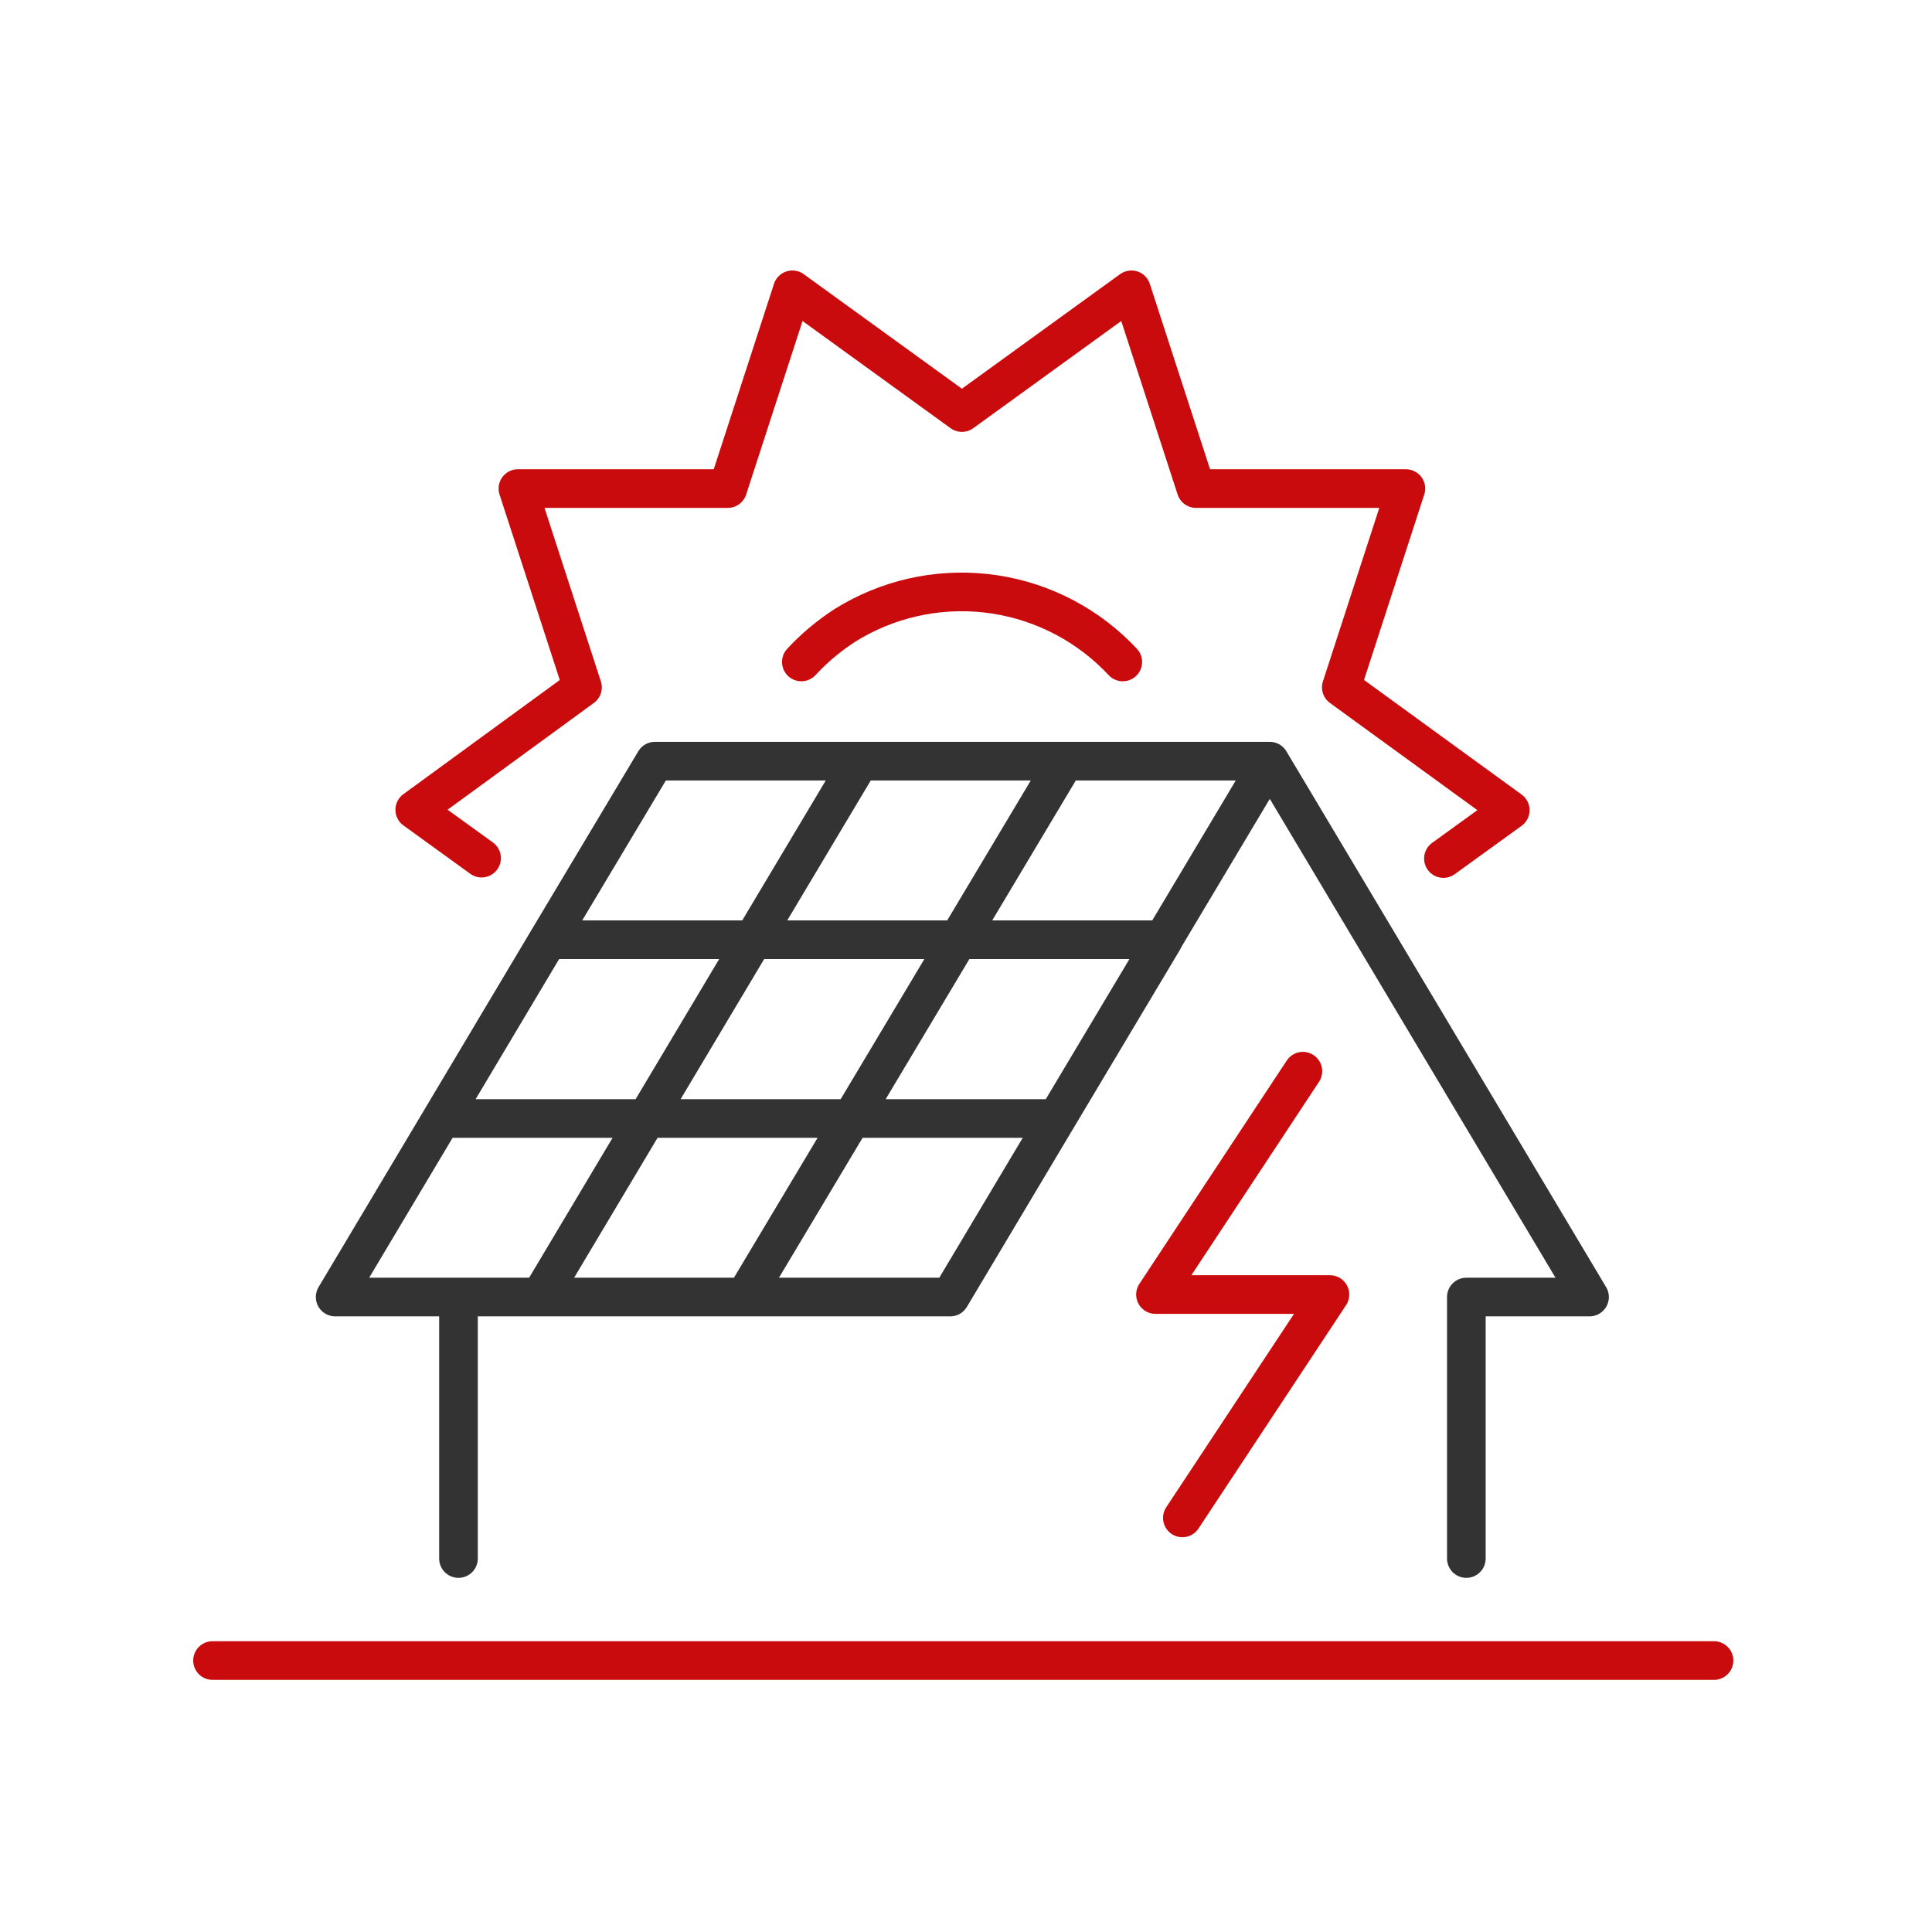
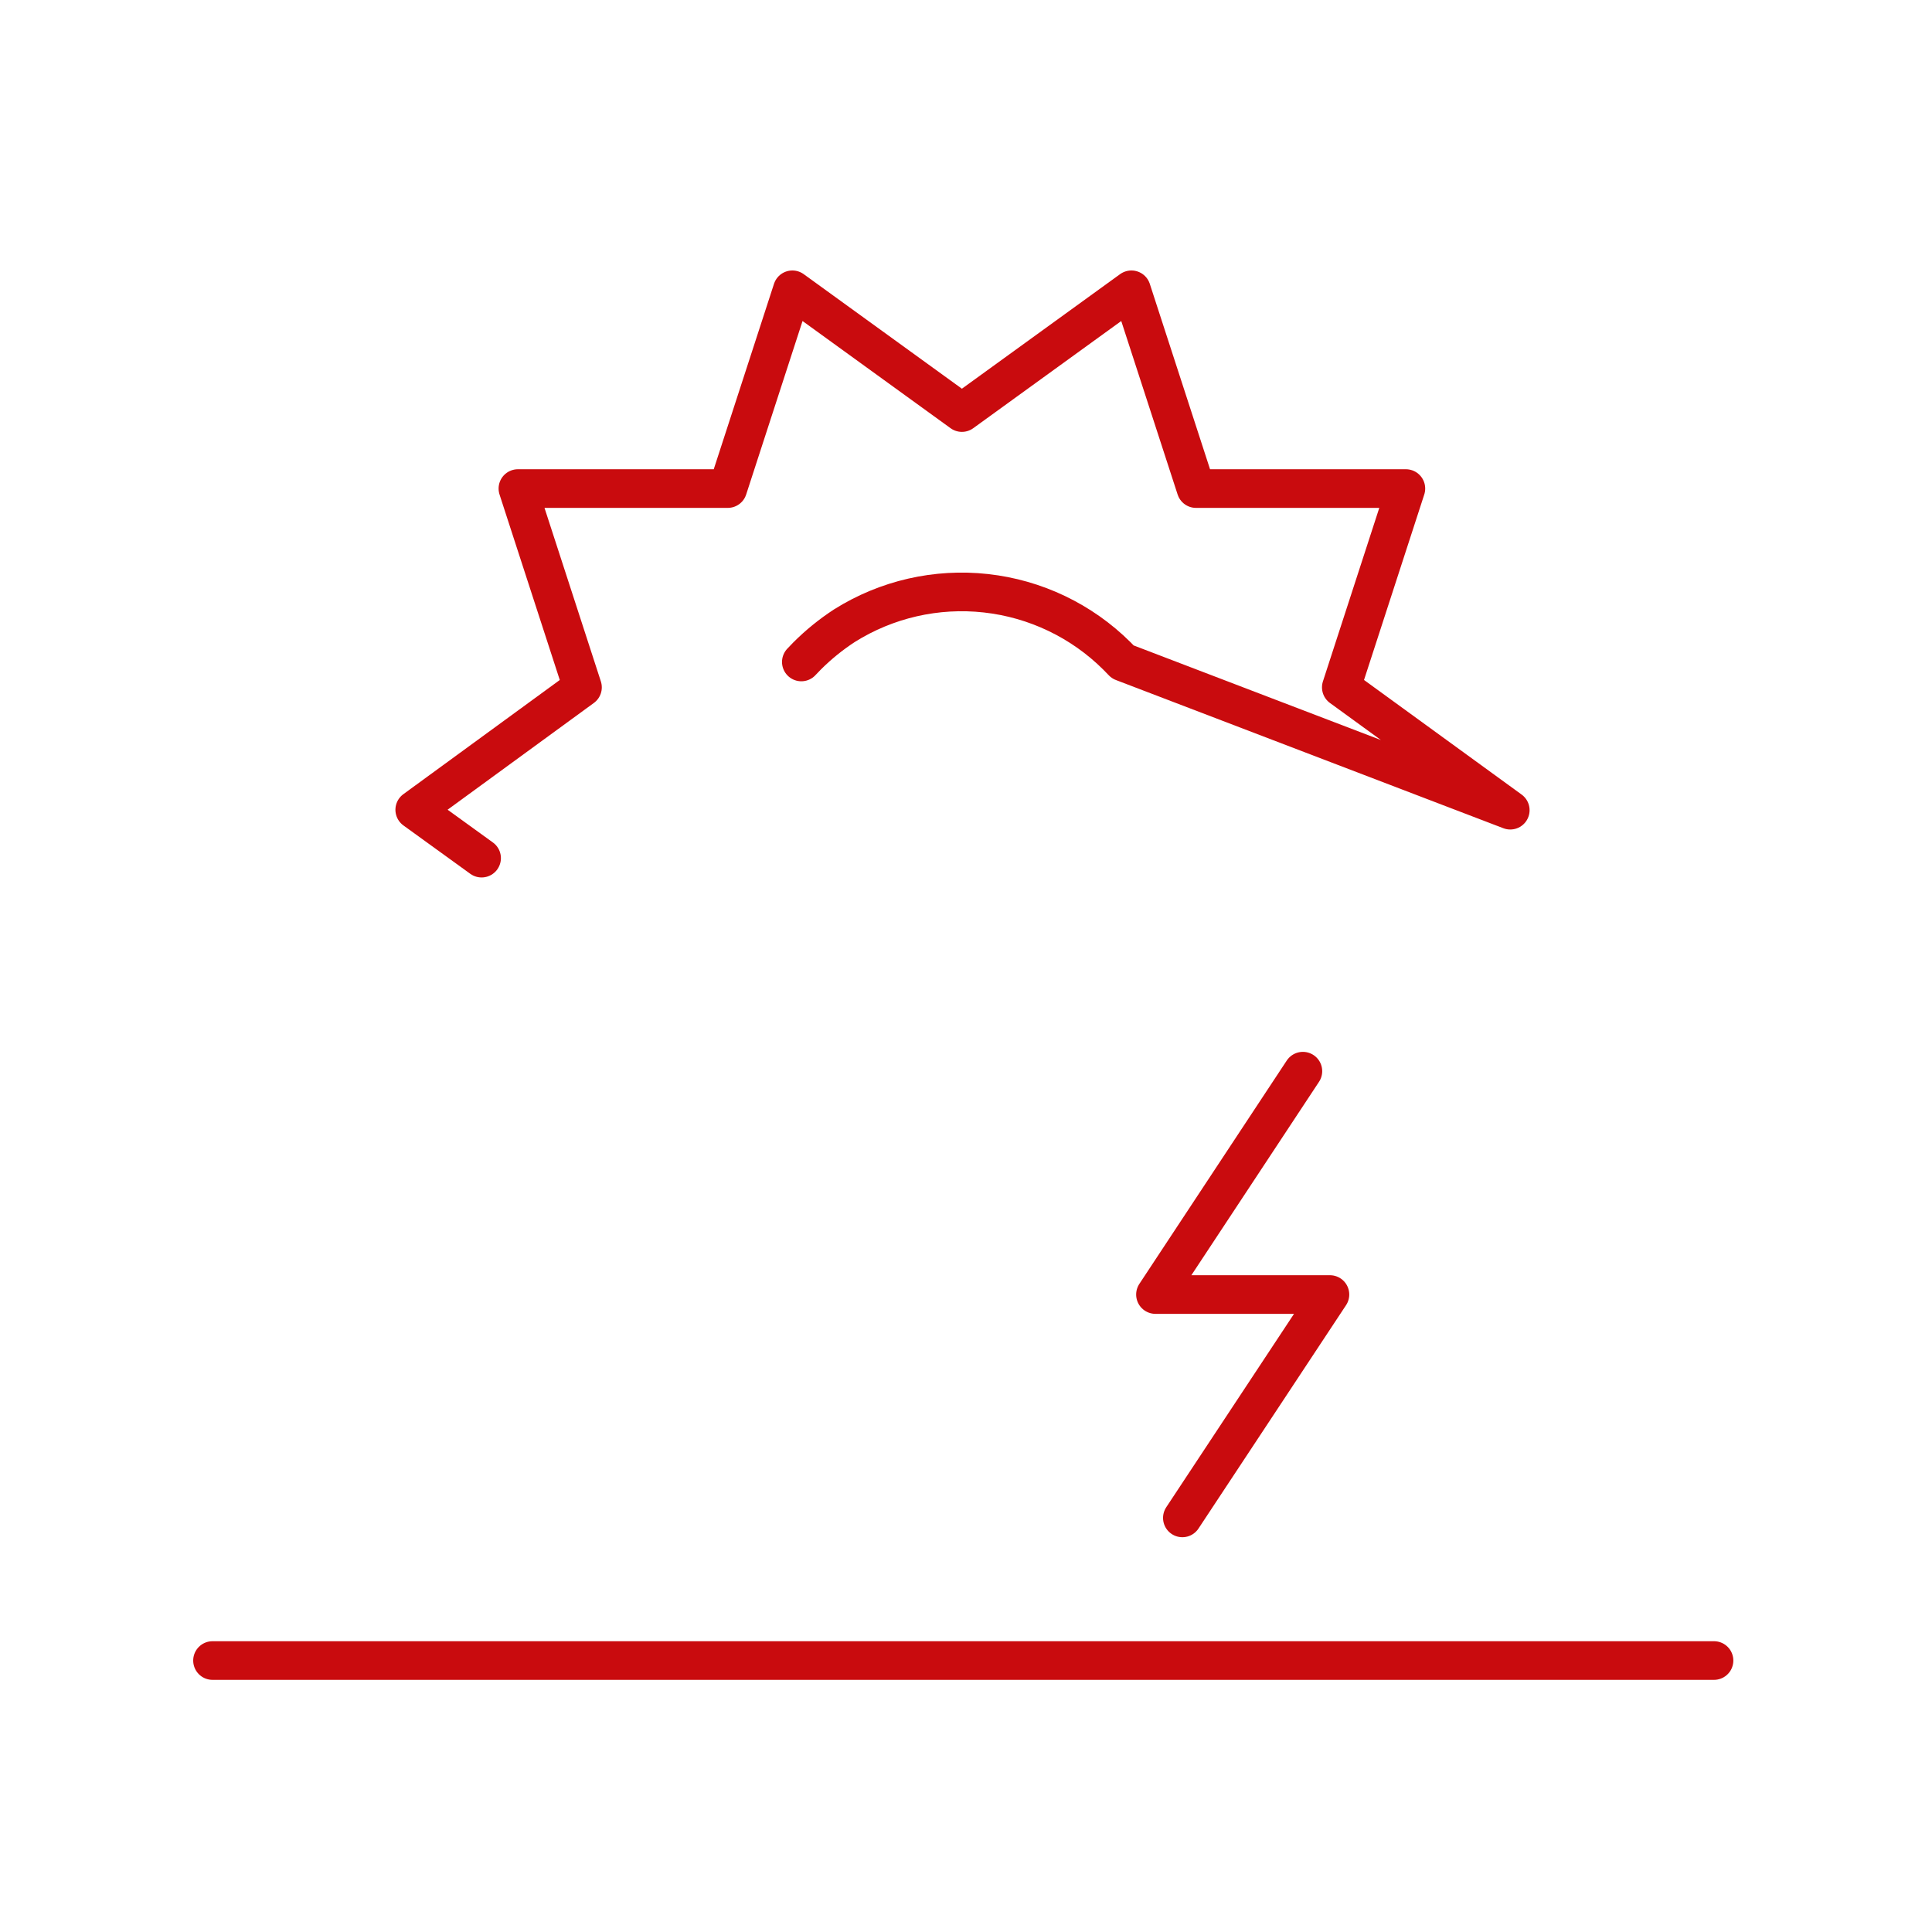
<svg xmlns="http://www.w3.org/2000/svg" width="100" height="100" viewBox="0 0 100 100" fill="none">
-   <path d="M41.477 34.263C41.573 34.158 41.677 34.054 41.778 33.95C42.365 33.363 43.012 32.839 43.708 32.385C45.889 31.014 48.471 30.423 51.033 30.707C53.594 30.991 55.983 32.134 57.81 33.95L58.115 34.263M74.711 44.438L78.171 41.935L69.426 35.577L72.768 25.288H61.905L58.562 15L49.788 21.354L41.013 15L37.67 25.288H26.807L30.149 35.577L21.467 41.914L24.927 44.417M61.199 78.566L68.837 67.005H59.807L67.437 55.444" stroke="#C90B0E" stroke-width="2" stroke-linecap="round" stroke-linejoin="round" />
-   <path d="M44.502 39.398L38.986 48.64M38.986 48.64H49.595L55.115 39.398M38.986 48.64H28.373M38.986 48.64L33.467 57.893M55.115 39.398H33.897L28.373 48.64M55.115 39.398H65.724M28.373 48.64L22.858 57.893M44.08 57.893H54.697M44.08 57.893L49.608 48.64H60.221L54.697 57.893M44.08 57.893L38.556 67.134M44.08 57.893H33.467M54.697 57.893L49.186 67.134H23.731M22.858 57.893H33.467M22.858 57.893L17.347 67.134H23.731M33.467 57.893L27.956 67.134M23.731 67.134V80.669M60.208 48.64L65.724 39.398M65.724 39.398L82.274 67.134H75.898V80.669" stroke="#333333" stroke-width="2" stroke-linecap="round" stroke-linejoin="round" />
+   <path d="M41.477 34.263C41.573 34.158 41.677 34.054 41.778 33.95C42.365 33.363 43.012 32.839 43.708 32.385C45.889 31.014 48.471 30.423 51.033 30.707C53.594 30.991 55.983 32.134 57.81 33.95L58.115 34.263L78.171 41.935L69.426 35.577L72.768 25.288H61.905L58.562 15L49.788 21.354L41.013 15L37.67 25.288H26.807L30.149 35.577L21.467 41.914L24.927 44.417M61.199 78.566L68.837 67.005H59.807L67.437 55.444" stroke="#C90B0E" stroke-width="2" stroke-linecap="round" stroke-linejoin="round" />
  <path d="M11 85.949H88.717" stroke="#C90B0E" stroke-width="2" stroke-linecap="round" stroke-linejoin="round" />
</svg>